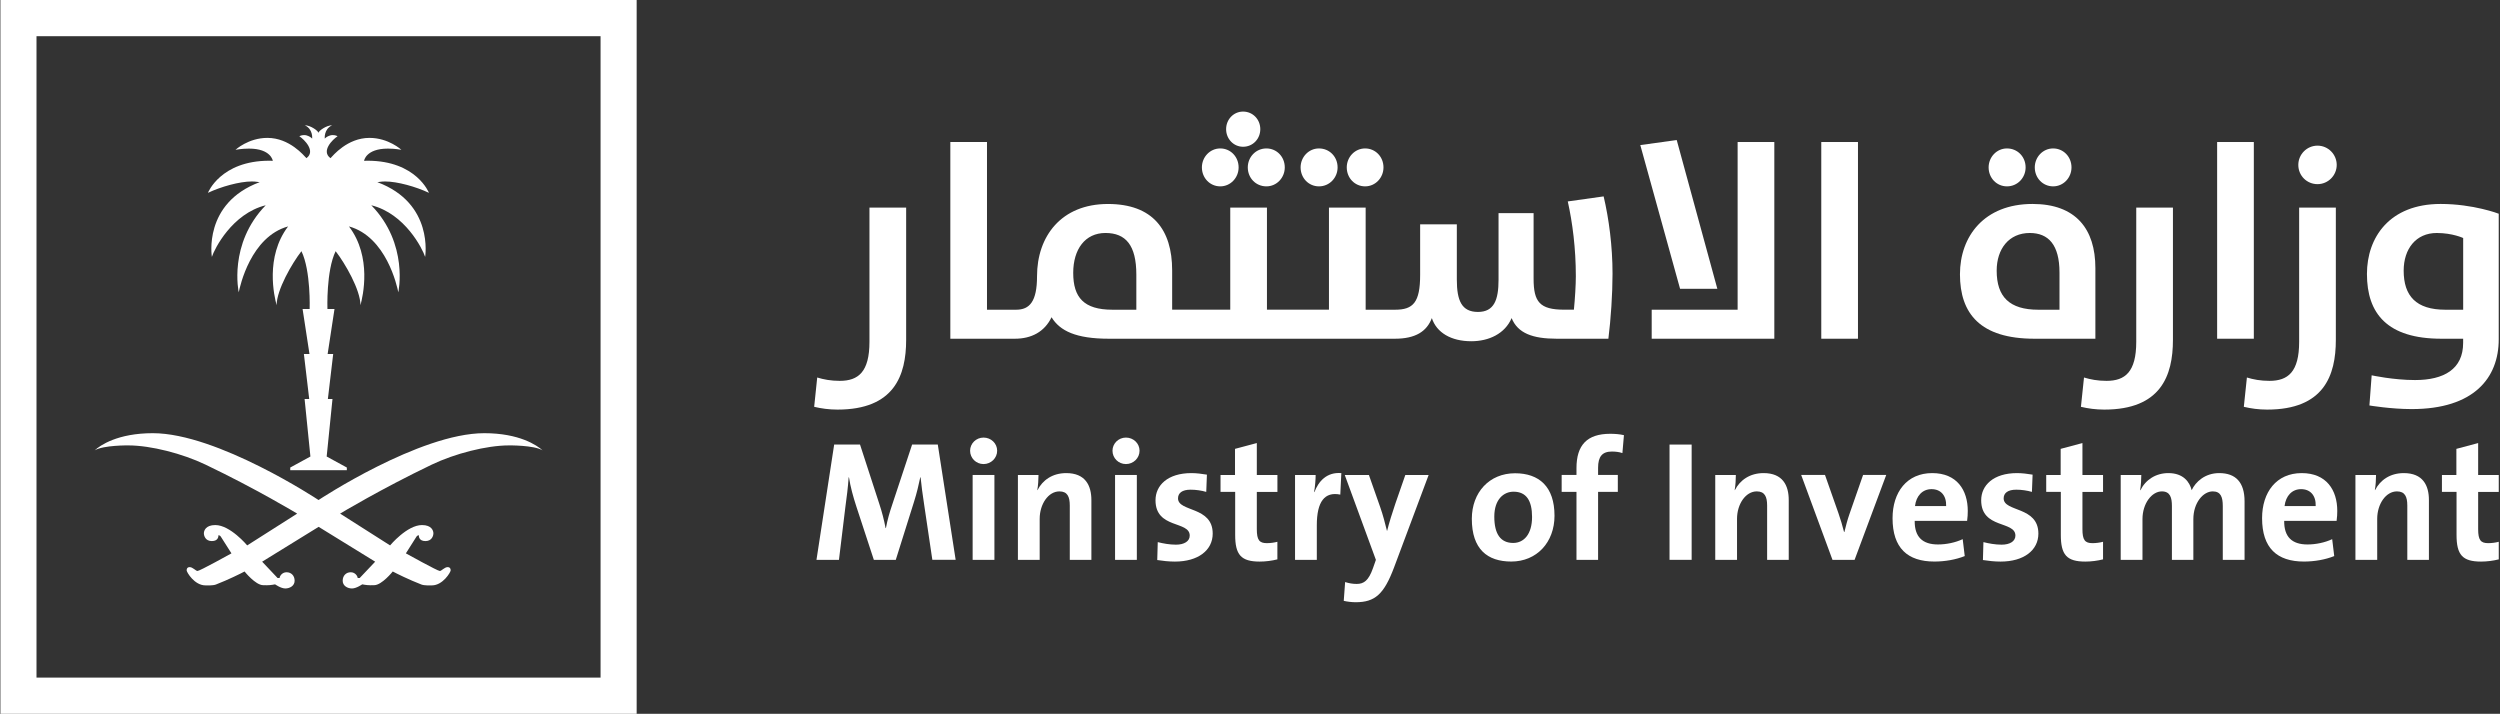
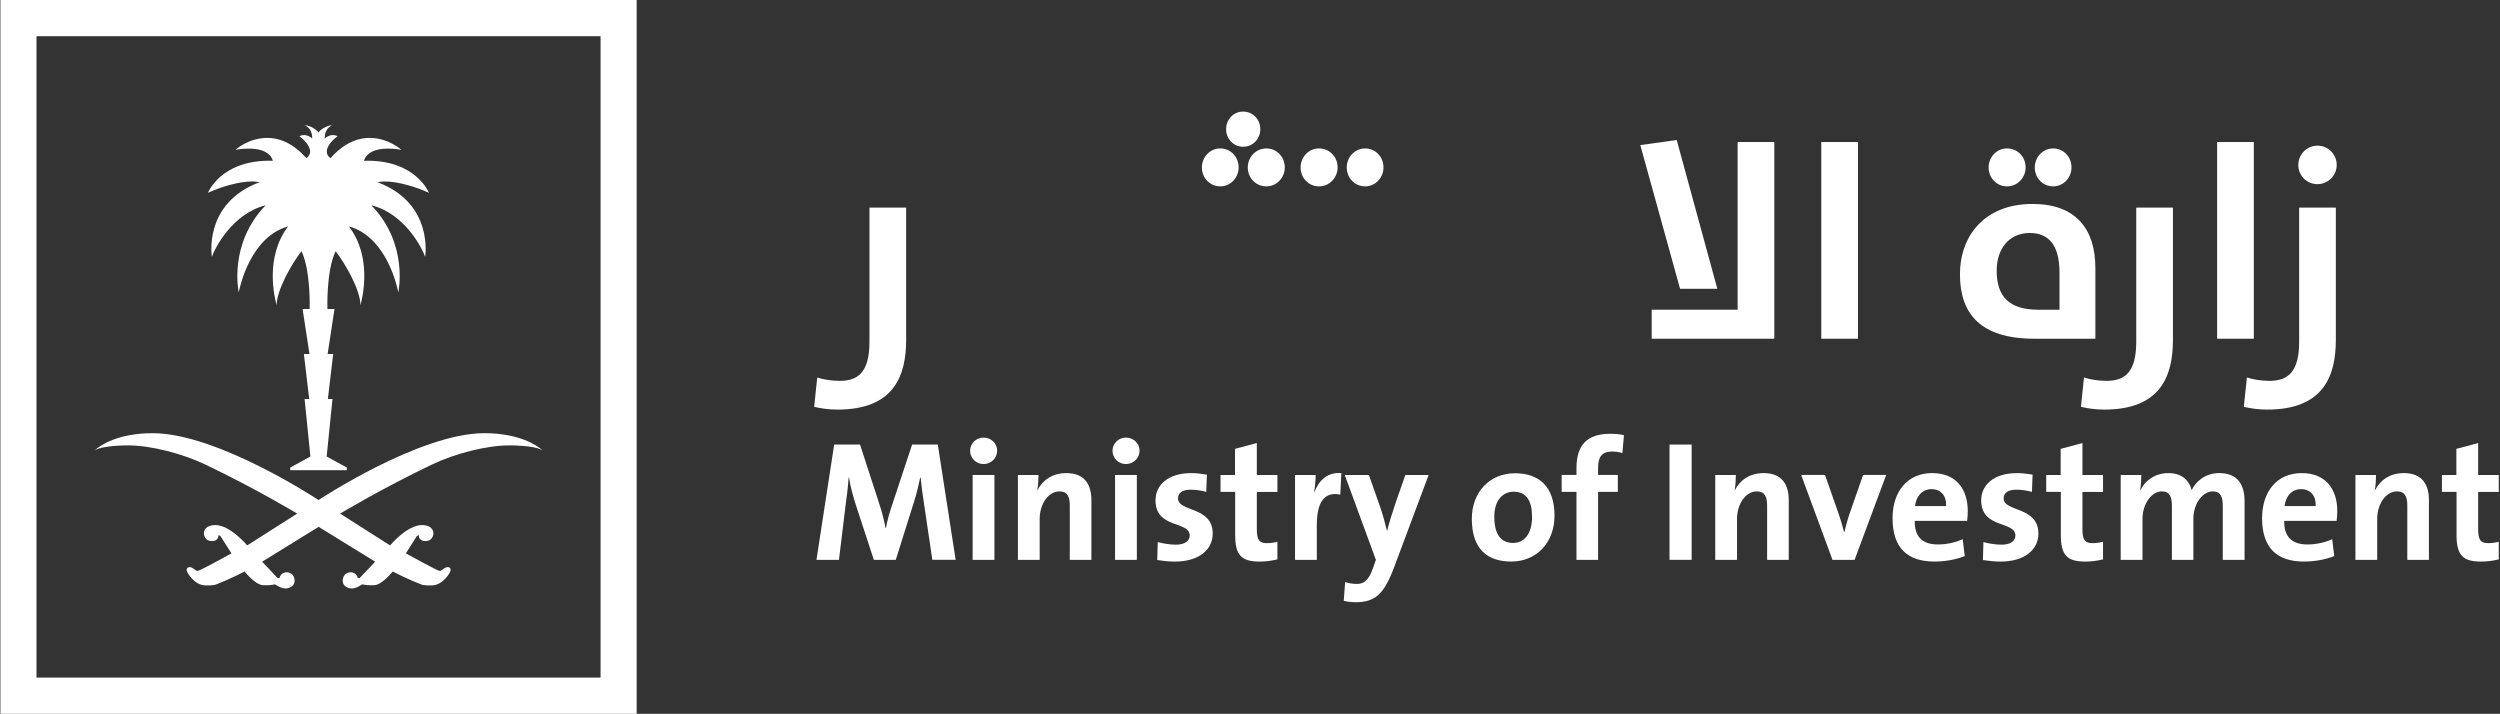
<svg xmlns="http://www.w3.org/2000/svg" width="753" height="215" viewBox="0 0 753 215" fill="none">
  <rect x="0" y="0" width="753" height="215" fill="#333333" stroke="none" />
  <g clip-path="url(#clip0_192_75029)">
    <path d="M272.933 102.36V62.525H261.881V102.947C261.881 112.026 258.536 114.715 252.925 114.715C250.245 114.715 248.069 114.291 246.145 113.704L245.228 122.531C247.324 123.036 249.671 123.37 252.26 123.37C269.326 123.37 272.933 113.118 272.933 102.36Z" fill="white" />
    <path d="M367.542 56.133C370.645 56.133 373.072 53.525 373.072 50.421C373.072 47.226 370.645 44.709 367.542 44.709C364.439 44.709 362.011 47.317 362.011 50.421C362.011 53.616 364.449 56.133 367.542 56.133Z" fill="white" />
    <path d="M374.414 44.203C377.346 44.203 379.602 41.847 379.602 38.905C379.602 35.963 377.346 33.607 374.414 33.607C371.563 33.607 369.306 35.963 369.306 38.905C369.306 41.847 371.563 44.203 374.414 44.203Z" fill="white" />
    <path d="M375.833 50.421C375.833 53.616 378.261 56.133 381.444 56.133C384.547 56.133 386.975 53.525 386.975 50.421C386.975 47.226 384.547 44.709 381.444 44.709C378.261 44.709 375.833 47.307 375.833 50.421Z" fill="white" />
    <path d="M397.272 56.133C400.455 56.133 402.883 53.525 402.883 50.421C402.883 47.226 400.455 44.709 397.272 44.709C394.169 44.709 391.741 47.317 391.741 50.421C391.741 53.616 394.169 56.133 397.272 56.133Z" fill="white" />
    <path d="M411.174 56.133C414.277 56.133 416.705 53.525 416.705 50.421C416.705 47.226 414.277 44.709 411.174 44.709C408.071 44.709 405.643 47.317 405.643 50.421C405.643 53.616 408.071 56.133 411.174 56.133Z" fill="white" />
-     <path d="M485.694 82.439C485.694 74.118 484.606 65.878 483.014 59.154L472.214 60.671C473.635 67.061 474.642 74.795 474.642 83.197C474.642 85.806 474.39 89.921 474.058 93.277H471.126C463.752 93.277 461.918 90.922 461.918 83.945V64.2H451.36V84.289C451.36 90.335 450.02 93.955 445.164 93.955C440.228 93.955 438.797 90.507 438.797 84.208V67.566H427.746V82.783C427.746 91.104 425.65 93.287 420.21 93.287H418.79H417.53H411.335V62.521H400.283V93.277H389.816H388.556H381.605V62.521H370.553V93.277H360.177H358.827H353.054V81.438C353.054 69.164 347.191 61.439 333.711 61.439C319.637 61.439 312.353 71.186 312.353 83.207C312.353 90.851 310.096 93.287 306.067 93.287H305.654H304.394H297.282V42.775H286.24V102.023H304.404H305.664H305.674C310.691 102.023 314.63 99.92 316.725 95.552C319.234 99.667 324.1 102.023 333.973 102.023H358.837H360.187H388.566H389.826H417.54H418.8H420.13C426.325 102.023 429.761 99.839 431.272 95.805C432.692 100.173 437.045 102.781 443.16 102.781C448.439 102.781 453.295 100.517 455.299 95.805C457.143 100.345 461.586 102.023 468.87 102.023H484.445C485.19 96.058 485.694 88.576 485.694 82.439ZM342.264 93.287H335.061C326.437 93.287 323.254 89.587 323.254 82.196C323.254 75.048 326.85 70.175 332.965 70.175C339.081 70.175 342.264 73.875 342.264 82.702V93.287Z" fill="white" />
    <path d="M534.425 42.775H523.373V93.287H497.492V102.023H534.425V42.775Z" fill="white" />
    <path d="M517.26 86.98L505.029 42.18L494.058 43.697L506.037 86.98H517.26Z" fill="white" />
    <path d="M559.621 42.775H548.569V102.023H559.621V42.775Z" fill="white" />
    <path d="M631.129 102.025V80.762C631.129 68.994 625.266 61.431 612.199 61.431C597.632 61.431 590.338 71.178 590.338 82.613C590.338 94.462 596.453 102.025 612.784 102.025H631.129ZM601.4 81.521C601.4 74.969 605.087 70.177 611.363 70.177C616.975 70.177 620.319 73.705 620.319 82.107V93.289H613.952C605.258 93.289 601.4 89.417 601.4 81.521Z" fill="white" />
    <path d="M618.405 56.133C621.508 56.133 623.936 53.525 623.936 50.421C623.936 47.226 621.508 44.709 618.405 44.709C615.303 44.709 612.875 47.317 612.875 50.421C612.875 53.616 615.303 56.133 618.405 56.133Z" fill="white" />
    <path d="M604.504 56.133C607.687 56.133 610.115 53.525 610.115 50.421C610.115 47.226 607.687 44.709 604.504 44.709C601.401 44.709 598.973 47.317 598.973 50.421C598.973 53.616 601.401 56.133 604.504 56.133Z" fill="white" />
    <path d="M654.49 102.36V62.525H643.438V102.947C643.438 112.026 640.094 114.715 634.482 114.715C631.802 114.715 629.626 114.291 627.702 113.704L626.775 122.531C628.871 123.036 631.218 123.37 633.807 123.37C650.883 123.37 654.49 113.118 654.49 102.36Z" fill="white" />
    <path d="M678.852 42.775H667.801V102.023H678.852V42.775Z" fill="white" />
    <path d="M675.84 122.531C677.936 123.036 680.283 123.37 682.872 123.37C699.959 123.37 703.555 113.118 703.555 102.36V62.525H692.503V102.947C692.503 112.026 689.159 114.715 683.547 114.715C680.868 114.715 678.691 114.291 676.767 113.704L675.84 122.531Z" fill="white" />
    <path d="M698.035 55.465C701.219 55.465 703.818 52.857 703.818 49.672C703.818 46.477 701.219 43.869 698.035 43.869C694.852 43.869 692.252 46.477 692.252 49.672C692.252 52.938 694.852 55.465 698.035 55.465Z" fill="white" />
-     <path d="M735.118 61.431C719.714 61.431 712.924 71.511 712.924 82.522C712.924 94.452 719.039 102.025 735.37 102.025H741.898V103.289C741.898 111.185 736.115 114.471 727.411 114.471C720.883 114.471 714.344 113.045 714.344 113.045L713.669 122.125C713.669 122.125 720.117 123.216 726.403 123.216C745.162 123.216 752.617 113.804 752.617 102.207V64.373C752.627 64.373 745.001 61.431 735.118 61.431ZM741.908 93.289H736.548C727.753 93.289 723.986 89.174 723.986 81.521C723.986 74.969 727.673 70.177 733.949 70.177C738.724 70.177 741.908 71.693 741.908 71.693V93.289Z" fill="white" />
    <path d="M274.726 133.903L268.782 151.859C267.916 154.428 267.342 156.389 266.838 159.058H266.737C266.274 156.591 265.659 154.225 264.843 151.758L259.04 133.903H251.253L245.923 168.623H252.693L254.638 152.628C255.051 149.595 255.403 146.865 255.615 143.781H255.716C256.129 146.562 256.995 149.696 257.922 152.527L263.201 168.623H269.81L275.29 151.182C276.157 148.452 276.721 145.985 277.184 143.771H277.285C277.537 146.187 277.849 148.756 278.363 152.052L280.821 168.613H287.843L282.463 133.893H274.726V133.903Z" fill="white" />
    <path d="M296.244 131.799C293.987 131.799 292.194 133.598 292.194 135.762C292.194 137.976 293.987 139.776 296.244 139.776C298.5 139.776 300.344 137.976 300.344 135.762C300.344 133.548 298.5 131.799 296.244 131.799Z" fill="white" />
    <path d="M299.517 143.062H292.959V168.631H299.517V143.062Z" fill="white" />
    <path d="M321.151 142.498C317 142.498 314.028 144.611 312.487 147.644L312.436 147.594C312.688 146.259 312.799 144.247 312.799 143.064H306.593V168.634H313.152V156.289C313.152 151.81 315.771 148.008 319.096 148.008C321.503 148.008 322.219 149.606 322.219 152.275V168.634H328.727V150.677C328.737 146.198 326.893 142.498 321.151 142.498Z" fill="white" />
    <path d="M342.415 143.062H335.857V168.631H342.415V143.062Z" fill="white" />
    <path d="M339.132 131.799C336.876 131.799 335.083 133.598 335.083 135.762C335.083 137.976 336.876 139.776 339.132 139.776C341.389 139.776 343.233 137.976 343.233 135.762C343.233 133.548 341.389 131.799 339.132 131.799Z" fill="white" />
    <path d="M354.819 150.111C354.819 148.514 356.048 147.493 358.607 147.493C360.199 147.493 361.891 147.745 363.322 148.16L363.523 142.963C361.992 142.71 360.35 142.498 358.859 142.498C351.686 142.498 348.039 146.198 348.039 150.677C348.039 159.372 358.345 156.794 358.345 161.324C358.345 163.022 356.703 164.054 354.195 164.054C352.25 164.054 350.296 163.69 348.714 163.285L348.563 168.684C350.205 168.937 352.049 169.149 353.892 169.149C360.864 169.149 365.266 165.752 365.266 160.717C365.276 152.427 354.819 154.277 354.819 150.111Z" fill="white" />
    <path d="M378.543 133.448L371.985 135.197V143.063H367.623V148.159H372.035V161.121C372.035 167.086 373.778 169.148 379.42 169.148C381.213 169.148 383.107 168.896 384.749 168.481V163.183C383.822 163.436 382.644 163.598 381.576 163.598C379.319 163.598 378.553 162.668 378.553 159.382V148.169H384.759V143.073H378.553V133.448H378.543Z" fill="white" />
    <path d="M395.909 148.21H395.808C396.121 146.41 396.272 144.348 396.272 143.064H390.066V168.633H396.624V158.189C396.624 151.091 398.982 148.008 403.697 148.978L404.009 142.497C399.606 142.143 397.138 144.964 395.909 148.21Z" fill="white" />
    <path d="M420.262 151.757C419.436 154.173 418.368 157.571 417.804 159.886H417.753C417.189 157.571 416.524 155.053 415.749 152.839L412.313 143.062H405.04L414.419 168.631L413.552 171.098C412.223 174.9 410.782 175.881 408.636 175.881C407.407 175.881 406.329 175.679 405.15 175.315L404.737 180.976C405.815 181.229 407.195 181.391 408.324 181.391C414.167 181.391 416.837 178.975 419.859 170.997L430.306 143.062H423.284L420.262 151.757Z" fill="white" />
    <path d="M456.329 142.546C448.592 142.546 443.313 148.309 443.313 156.276C443.313 165.386 447.977 169.137 455.201 169.137C462.837 169.137 468.217 163.374 468.217 155.356C468.227 146.56 463.563 142.546 456.329 142.546ZM455.775 163.535C451.977 163.535 450.083 160.856 450.083 155.609C450.083 150.361 452.954 148.097 455.876 148.097C459.724 148.097 461.457 150.776 461.457 155.71C461.457 160.907 458.999 163.535 455.775 163.535Z" fill="white" />
    <path d="M474.835 141.001V143.053H470.372V148.149H474.835V168.623H481.343V148.149H487.287V143.053H481.343V140.89C481.343 137.492 482.622 136.006 485.493 136.006C486.471 136.006 487.649 136.107 488.667 136.471L489.13 131.072C487.8 130.759 486.36 130.658 484.98 130.658C478.008 130.668 474.835 134.065 474.835 141.001Z" fill="white" />
    <path d="M509.523 133.903H502.863V168.622H509.523V133.903Z" fill="white" />
    <path d="M531.201 142.497C527.05 142.497 524.078 144.61 522.537 147.643L522.487 147.593C522.738 146.258 522.839 144.246 522.839 143.063H516.633V168.633H523.192V156.288C523.192 151.809 525.801 148.007 529.136 148.007C531.543 148.007 532.259 149.605 532.259 152.274V168.633H538.767V150.676C538.787 146.198 536.943 142.497 531.201 142.497Z" fill="white" />
    <path d="M557.072 154.792C556.458 156.541 555.944 158.492 555.531 160.241H555.43C554.967 158.391 554.352 156.328 553.738 154.579L549.688 143.053H542.515L551.944 168.623H558.603L568.134 143.053H561.162L557.072 154.792Z" fill="white" />
    <path d="M581.976 142.497C574.34 142.497 570.038 148.26 570.038 156.075C570.038 165.074 574.551 169.138 582.651 169.138C585.825 169.138 589.059 168.572 591.779 167.49L591.164 162.395C588.958 163.426 586.248 163.992 583.729 163.992C579.014 163.992 576.657 161.677 576.707 156.894H592.494C592.645 155.813 592.695 154.781 592.695 153.912C592.695 147.593 589.411 142.497 581.976 142.497ZM576.798 152.426C577.161 149.342 579.055 147.33 581.775 147.33C584.545 147.33 586.288 149.231 586.177 152.426H576.798Z" fill="white" />
    <path d="M603.503 150.111C603.503 148.514 604.732 147.493 607.301 147.493C608.893 147.493 610.586 147.745 612.016 148.16L612.218 142.963C610.676 142.71 609.044 142.498 607.553 142.498C600.38 142.498 596.733 146.198 596.733 150.677C596.733 159.372 607.04 156.794 607.04 161.324C607.04 163.022 605.397 164.054 602.889 164.054C600.944 164.054 598.99 163.69 597.408 163.285L597.257 168.684C598.899 168.937 600.743 169.149 602.587 169.149C609.558 169.149 613.961 165.752 613.961 160.717C613.951 152.427 603.503 154.277 603.503 150.111Z" fill="white" />
    <path d="M627.23 133.448L620.672 135.197V143.063H616.32V148.159H620.722V161.121C620.722 167.086 622.465 169.148 628.107 169.148C629.9 169.148 631.794 168.896 633.436 168.481V163.183C632.509 163.436 631.331 163.598 630.253 163.598C627.996 163.598 627.23 162.668 627.23 159.382V148.169H633.436V143.073H627.23V133.448Z" fill="white" />
    <path d="M668.435 142.497C664.133 142.497 661.313 145.126 660.134 147.643C659.519 145.176 657.625 142.497 653.112 142.497C649.324 142.497 646.241 144.509 644.71 147.643H644.609C644.861 146.147 644.962 144.246 644.962 143.063H638.756V168.633H645.314V156.389C645.314 151.607 648.135 148.007 651.157 148.007C653.666 148.007 654.18 149.908 654.18 152.426V168.633H660.638V156.389C660.638 151.404 663.61 148.007 666.481 148.007C668.889 148.007 669.503 149.706 669.503 152.426V168.633H676.062V151.04C676.072 145.227 673.352 142.497 668.435 142.497Z" fill="white" />
    <path d="M693.277 142.498C685.641 142.498 681.339 148.261 681.339 156.076C681.339 165.075 685.852 169.139 693.952 169.139C697.126 169.139 700.359 168.573 703.069 167.491L702.455 162.396C700.249 163.427 697.539 163.993 695.02 163.993C690.305 163.993 687.948 161.678 687.998 156.895H703.785C703.936 155.814 703.986 154.782 703.986 153.913C703.996 147.594 700.712 142.498 693.277 142.498ZM688.109 152.427C688.472 149.343 690.366 147.331 693.086 147.331C695.856 147.331 697.599 149.232 697.488 152.427H688.109Z" fill="white" />
    <path d="M724.024 142.498C719.873 142.498 716.901 144.611 715.36 147.644L715.309 147.594C715.561 146.259 715.662 144.247 715.662 143.064H709.456V168.634H716.014V156.289C716.014 151.81 718.624 148.008 721.958 148.008C724.366 148.008 725.081 149.606 725.081 152.275V168.634H731.59V150.677C731.61 146.198 729.766 142.498 724.024 142.498Z" fill="white" />
    <path d="M746.419 133.448L739.861 135.197V143.063H735.509V148.159H739.911V161.12C739.911 167.085 741.654 169.148 747.296 169.148C749.089 169.148 750.983 168.895 752.625 168.481V163.183C751.698 163.436 750.52 163.597 749.442 163.597C747.185 163.597 746.419 162.667 746.419 159.381V148.169H752.625V143.073H746.419V133.448Z" fill="white" />
    <path d="M78.213 54.869C61.097 61.219 63.817 77.375 63.817 77.375C64.583 74.999 69.892 64.333 80.037 61.825C68.693 73.473 71.907 88.042 71.907 88.042C72.29 86.181 75.524 71.319 86.777 68.195C79.785 77.416 82.606 89.346 83.321 91.924C83.321 87.324 87.956 79.306 90.796 75.656C93.668 81.622 93.265 93.077 93.265 93.077H91.139L93.214 106.625H91.532L93.134 120.173H91.743L93.496 137.502L87.421 140.819V141.628H104.467V140.819L98.393 137.502L100.146 120.173H98.755L100.357 106.625H98.685L100.75 93.077H98.624C98.624 93.077 98.211 81.612 101.093 75.656C103.934 79.306 108.568 87.324 108.568 91.924C109.283 89.346 112.104 77.416 105.102 68.195C116.365 71.319 119.599 86.181 119.972 88.042C119.972 88.042 123.186 73.473 111.832 61.825C121.987 64.333 127.296 74.999 128.052 77.375C128.052 77.375 130.762 61.219 113.655 54.869C114.008 54.869 114.753 54.657 115.972 54.657C119.7 54.657 125.301 56.244 129.2 58.084C129.2 58.084 125.422 48.409 110.714 48.409C110.129 48.409 109.656 48.439 109.656 48.439C109.656 48.439 110.16 44.759 116.849 44.759C119.065 44.759 120.899 45.123 120.899 45.123C120.899 45.123 117.04 41.533 111.288 41.533C104.598 41.533 100.277 46.902 99.541 47.64C96.63 45.517 100.186 42.009 101.677 41.038C101.677 41.038 101.123 40.684 100.236 40.684C99.148 40.684 98.161 41.352 97.818 41.746C97.818 41.746 97.486 38.895 100.045 37.732C98.272 37.732 95.914 39.461 95.914 40.037C95.914 39.461 93.567 37.732 91.794 37.732C94.353 38.895 94.02 41.746 94.02 41.746C93.678 41.352 92.691 40.684 91.602 40.684C90.716 40.684 90.162 41.038 90.162 41.038C91.643 42.009 95.199 45.517 92.297 47.64C91.562 46.902 87.23 41.533 80.541 41.533C74.788 41.533 70.93 45.123 70.93 45.123C70.93 45.123 72.763 44.759 74.98 44.759C81.659 44.759 82.173 48.439 82.173 48.439C82.173 48.439 81.699 48.409 81.115 48.409C66.406 48.409 62.628 58.084 62.628 58.084C66.527 56.244 72.129 54.657 75.856 54.657C77.115 54.657 77.861 54.869 78.213 54.869ZM145.863 130.476C126.369 130.476 95.995 150.575 95.995 150.575L95.945 150.606L95.894 150.575C95.894 150.575 65.52 130.476 46.026 130.476C35.488 130.476 30.169 134.115 28.526 135.642C31.186 134.055 38.661 134.156 38.661 134.156C45.411 134.156 54.972 136.623 61.913 139.949C77.297 147.31 89.356 154.609 89.356 154.609L89.507 154.7L74.456 164.275C74.456 164.275 69.348 158.148 64.845 158.148C61.933 158.148 61.409 159.857 61.409 160.625C61.409 161.383 61.873 162.971 63.797 162.971C65.711 162.971 65.802 161.636 65.802 161.191C66.054 161.292 66.245 161.252 66.497 161.616C66.749 161.98 69.711 166.671 69.711 166.671C69.711 166.671 60.16 171.979 59.485 171.979C58.992 171.979 58.054 170.817 57.128 170.817C56.201 170.817 56.221 171.666 56.221 171.807C56.221 172.323 58.558 176.317 61.873 176.317C62.386 176.317 64.109 176.408 65.016 176.064C68.673 174.659 72.753 172.636 73.66 172.131C73.66 172.131 76.954 176.256 79.261 176.256C79.261 176.256 80.097 176.276 80.41 176.276C81.568 176.276 82.858 176.003 82.858 176.003C82.858 176.003 84.611 177.247 85.93 177.247C87.26 177.247 88.741 176.468 88.741 174.921C88.741 173.375 87.704 172.363 86.313 172.363C84.923 172.363 84.228 173.577 84.228 174.082C83.875 174.082 83.613 174.103 83.613 174.103L78.959 169.179L95.975 158.684L113.001 169.179L108.336 174.103C108.336 174.103 108.084 174.082 107.722 174.082C107.722 173.577 107.026 172.363 105.636 172.363C104.246 172.363 103.218 173.385 103.218 174.921C103.218 176.468 104.689 177.247 106.019 177.247C107.349 177.247 109.102 176.003 109.102 176.003C109.102 176.003 110.391 176.276 111.55 176.276C111.862 176.276 112.698 176.256 112.698 176.256C115.005 176.256 118.3 172.131 118.3 172.131C119.206 172.636 123.287 174.659 126.944 176.064C127.85 176.408 129.573 176.317 130.087 176.317C133.391 176.317 135.739 172.323 135.739 171.807C135.739 171.666 135.759 170.817 134.832 170.817C133.905 170.817 132.968 171.979 132.474 171.979C131.799 171.979 122.249 166.671 122.249 166.671C122.249 166.671 125.201 161.98 125.453 161.616C125.704 161.262 125.896 161.303 126.148 161.191C126.148 161.636 126.228 162.971 128.152 162.971C130.067 162.971 130.54 161.383 130.54 160.625C130.54 159.857 130.016 158.148 127.105 158.148C122.591 158.148 117.494 164.275 117.494 164.275L102.443 154.7L102.594 154.609C102.594 154.609 114.663 147.32 130.036 139.949C136.978 136.623 146.538 134.156 153.288 134.156C153.288 134.156 160.773 134.055 163.423 135.642C161.72 134.115 156.411 130.476 145.863 130.476Z" fill="white" />
    <path d="M191.761 215H0.125V0H191.761V215ZM10.995 204.091H180.891V10.909H10.995V204.091Z" fill="white" />
  </g>
  <defs>
    <clipPath id="clip0_192_75029">
      <rect width="752.5" height="215" fill="white" transform="translate(0.125)" />
    </clipPath>
  </defs>
</svg>